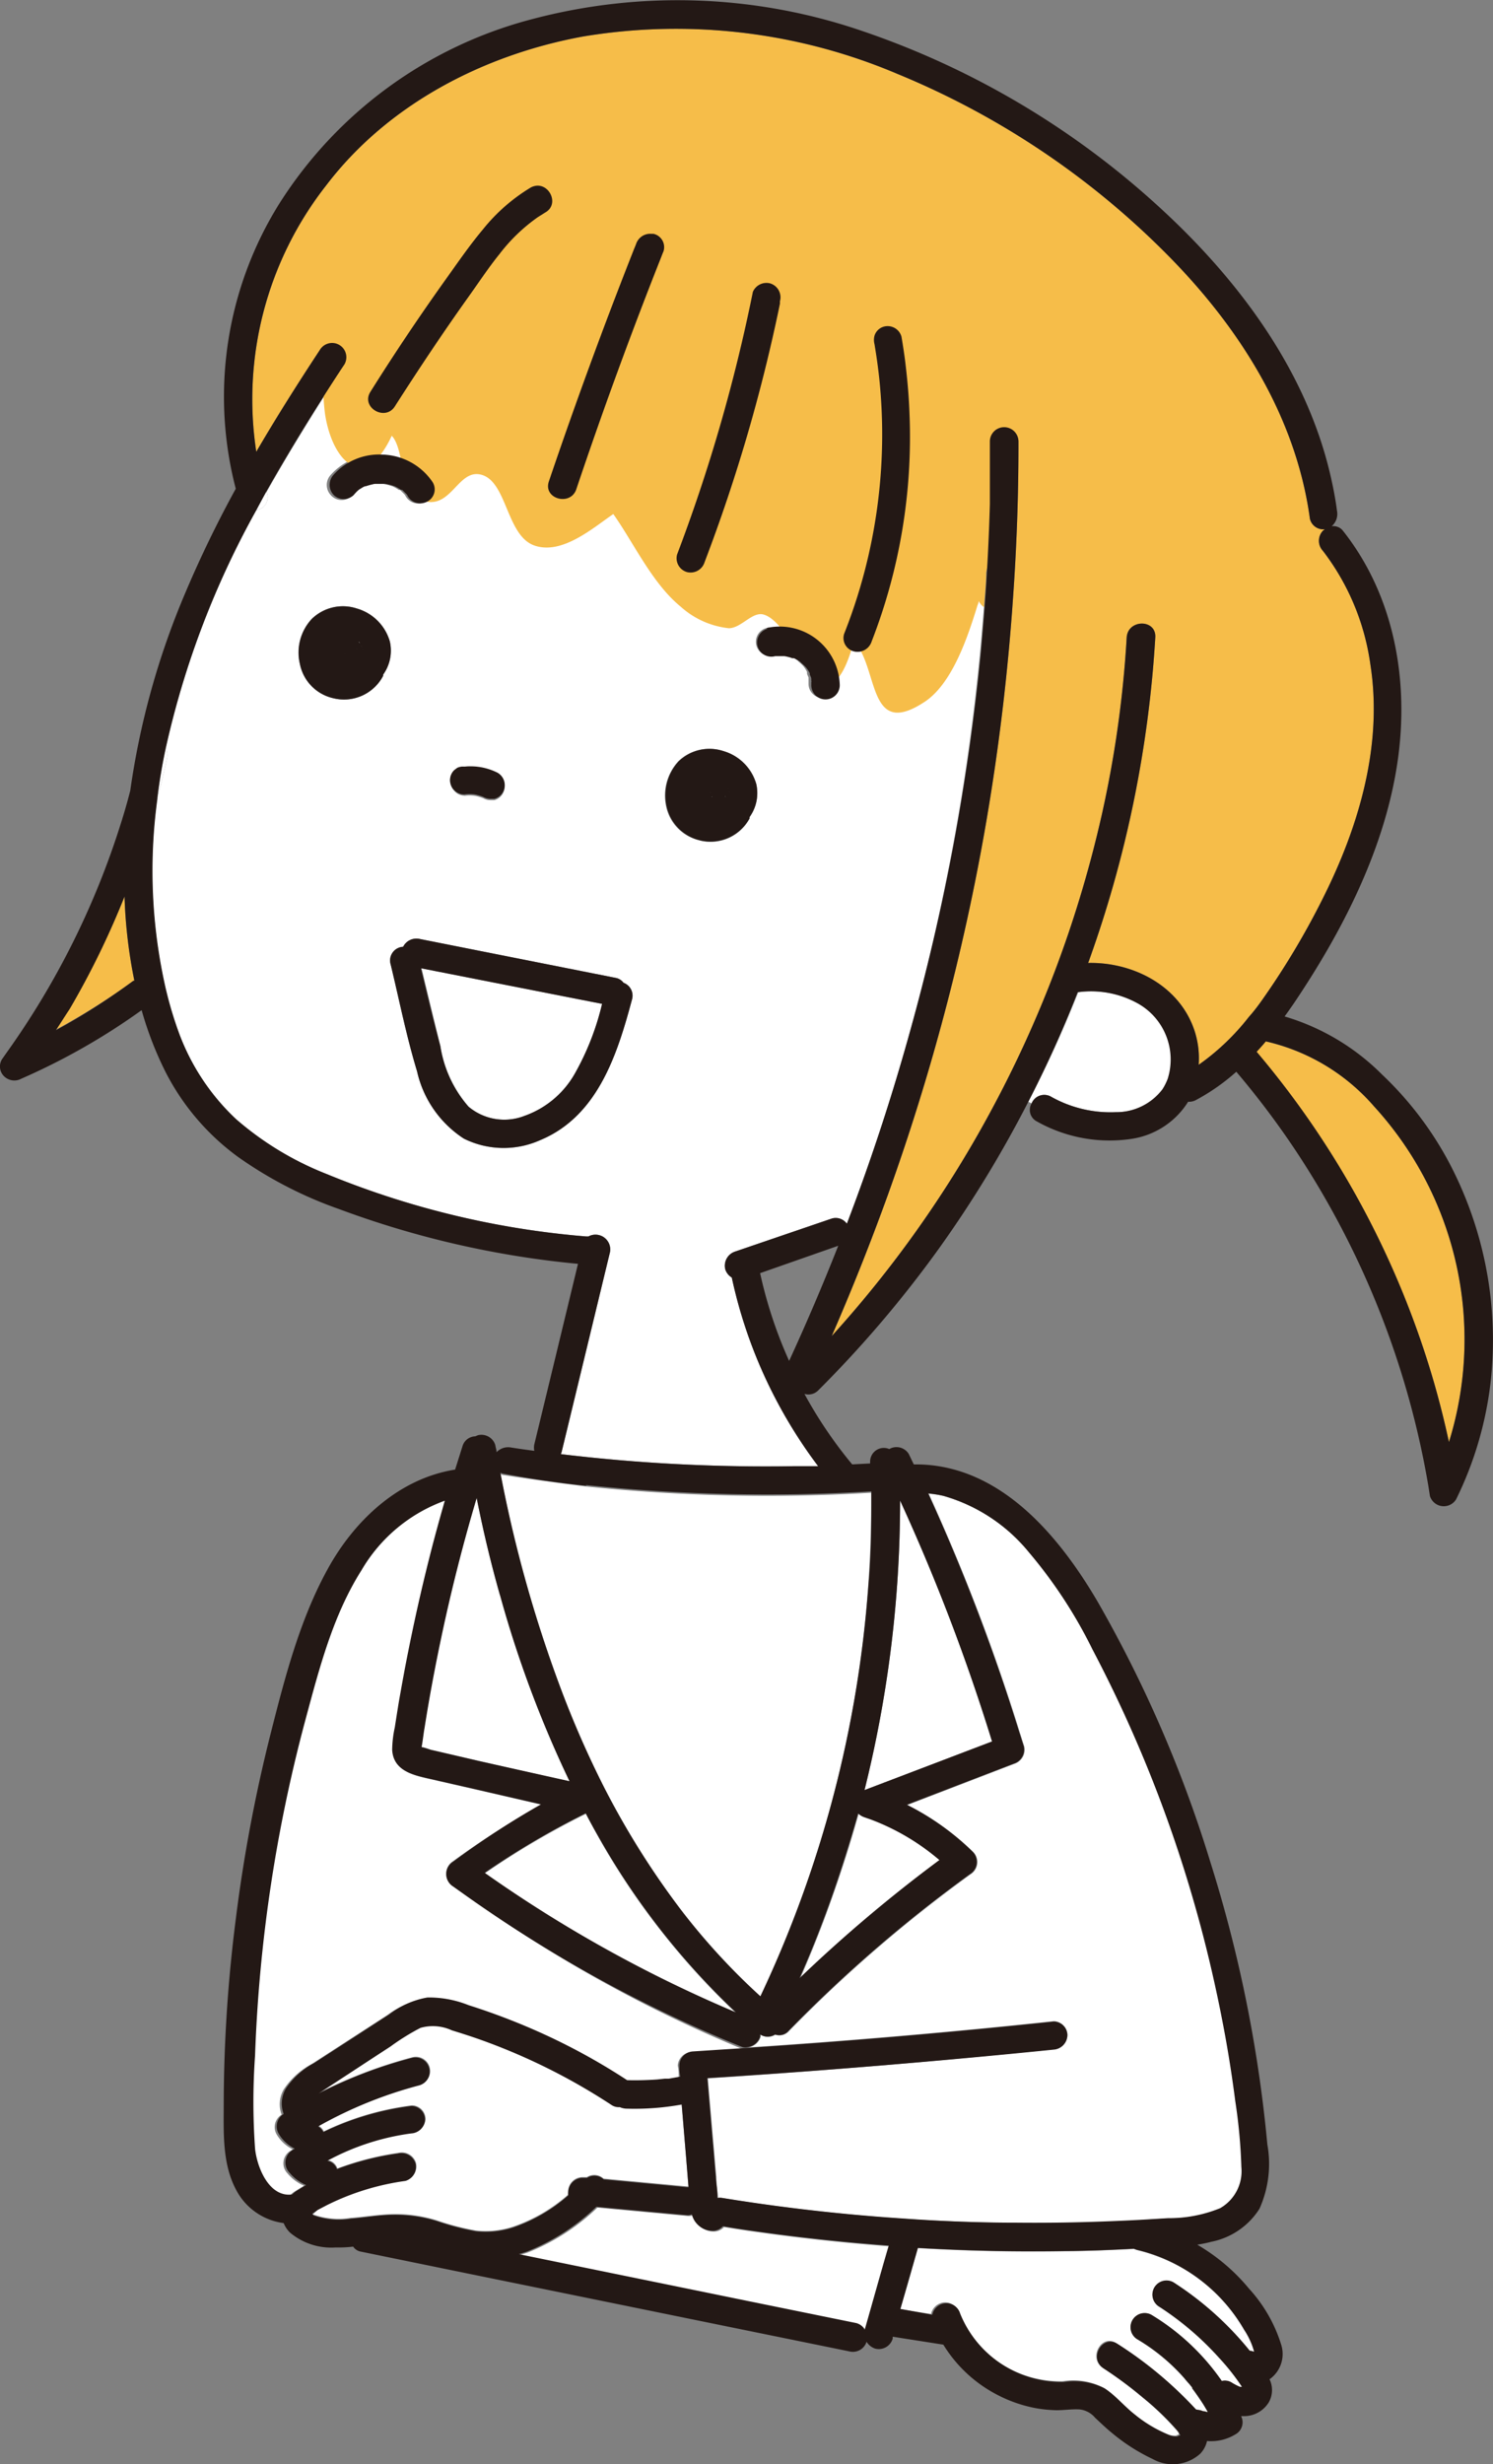
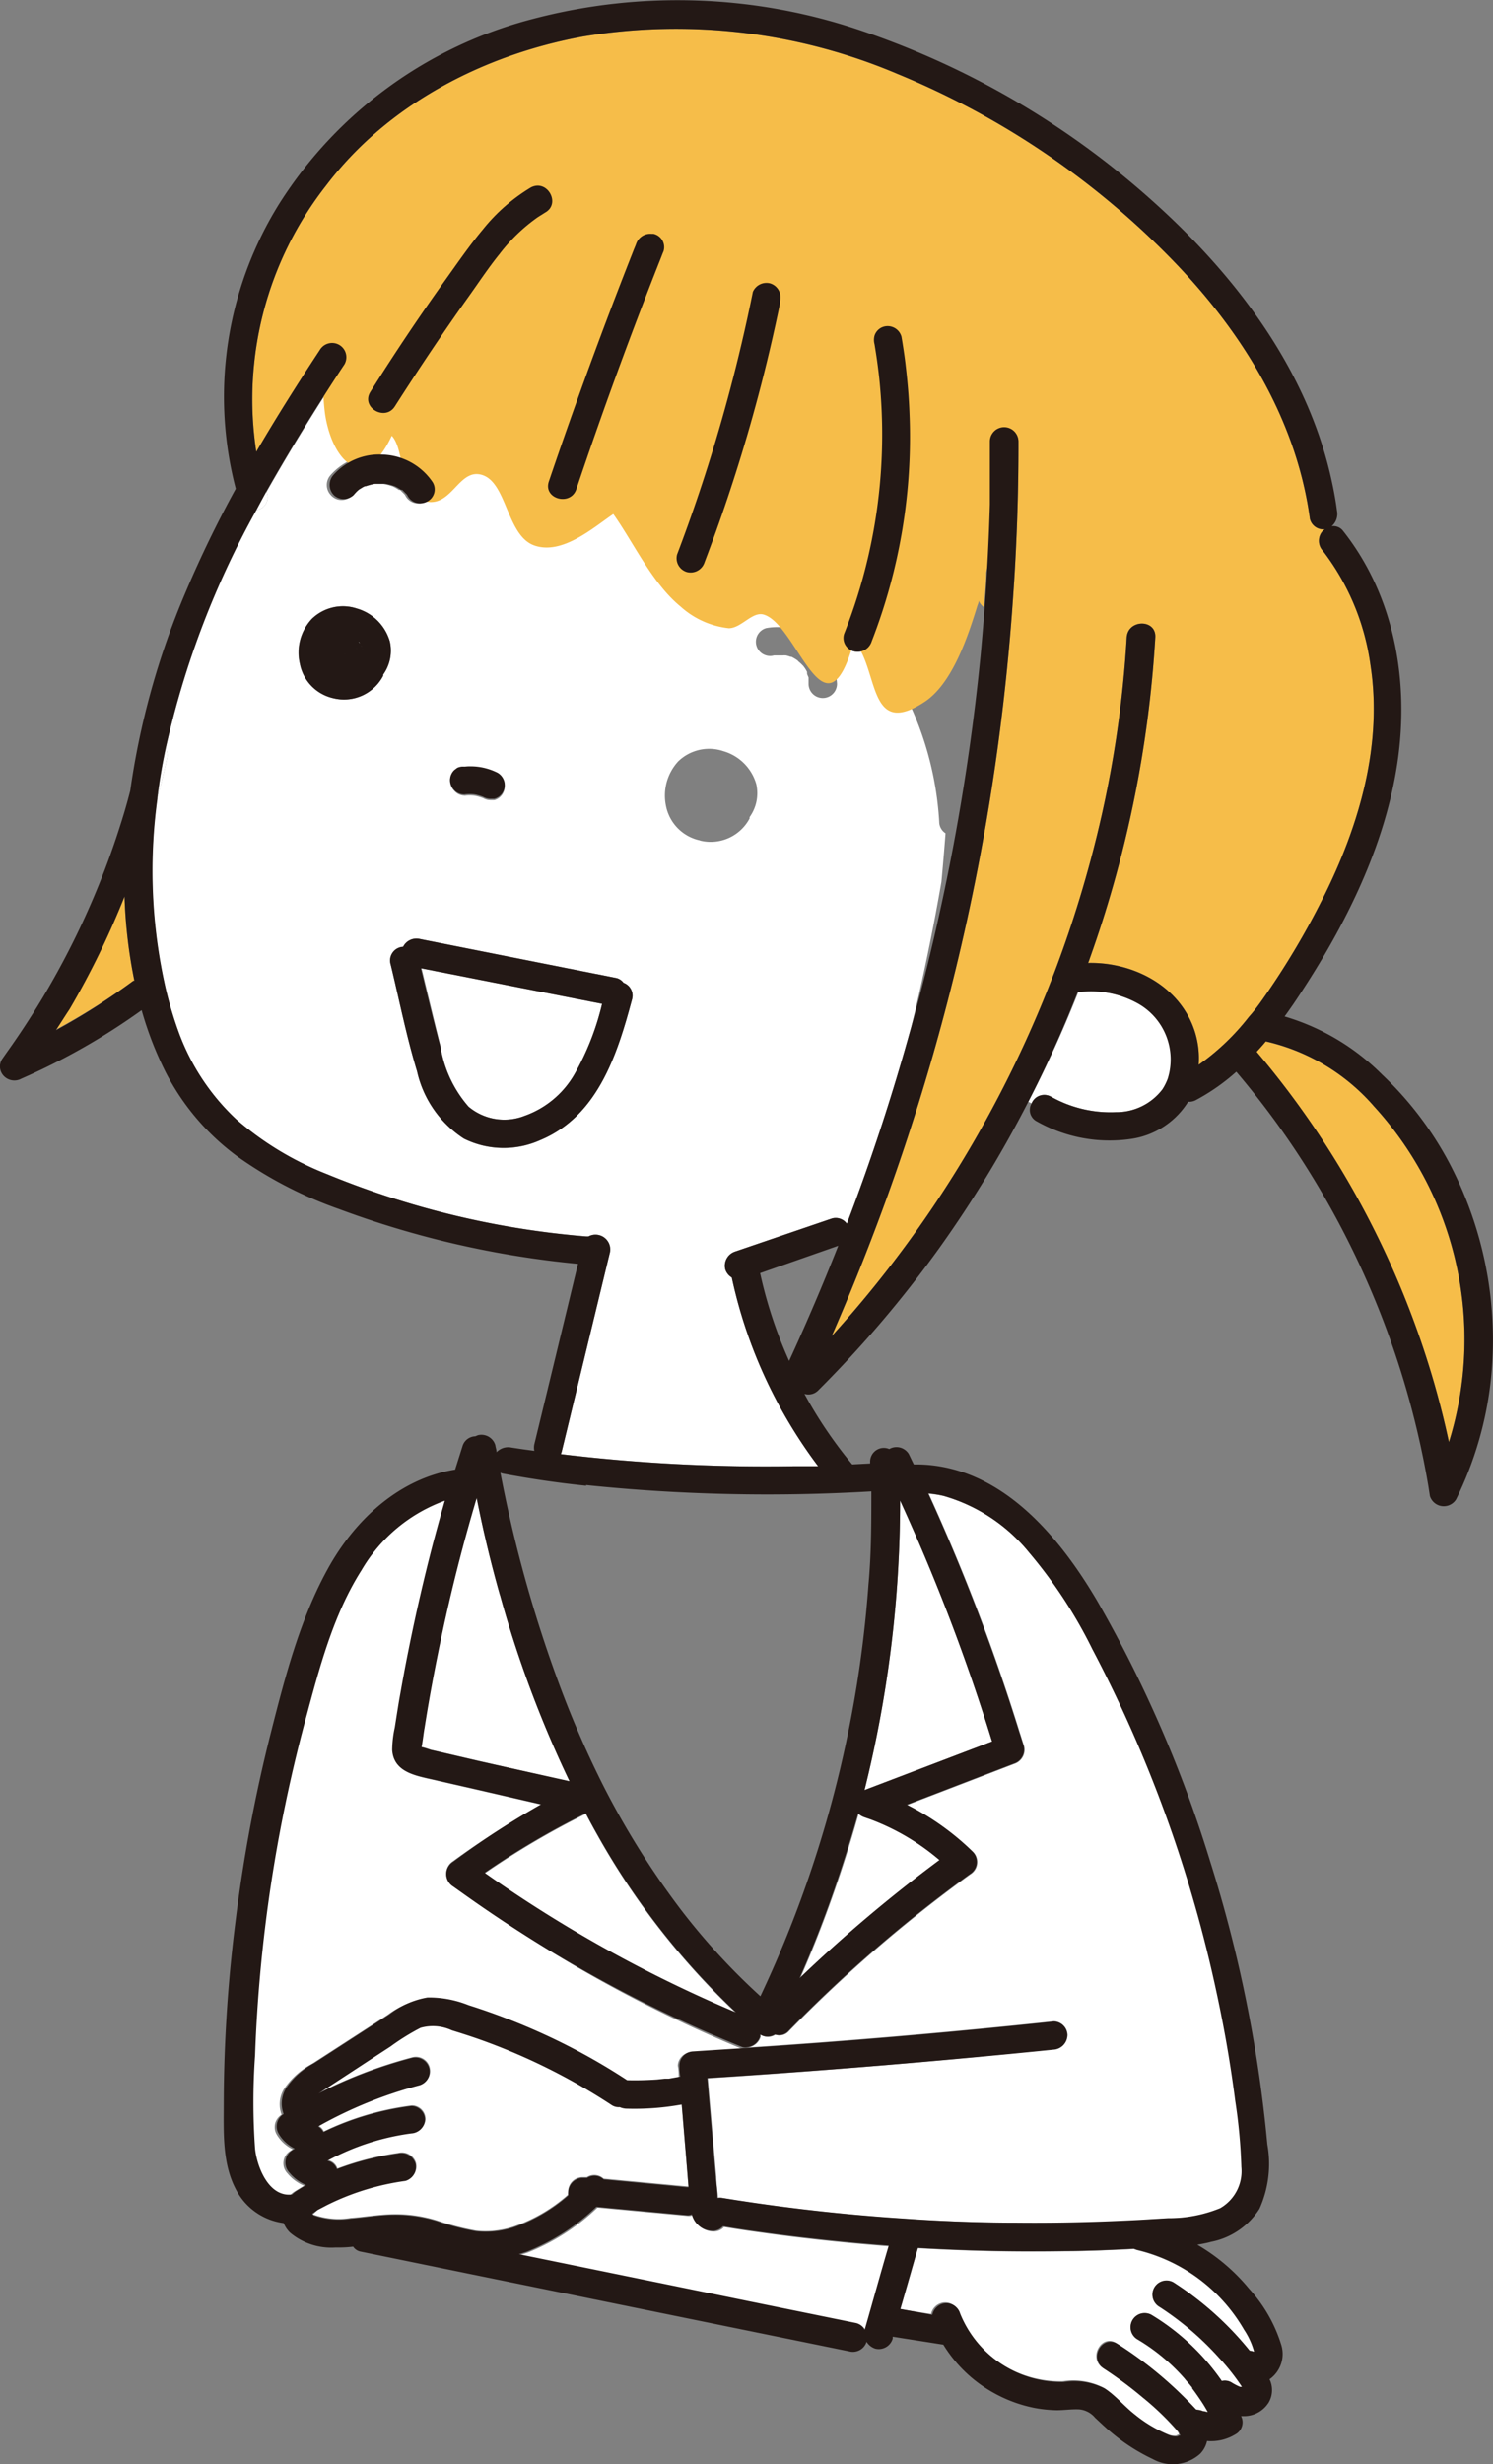
<svg xmlns="http://www.w3.org/2000/svg" viewBox="0 0 109.11 180">
  <rect x="0" y="0" width="109.11" height="180" fill="#808080" stroke="none" />
  <defs>
    <style>.cls-1{fill:#fff;}.cls-2{fill:#f6bd49;}.cls-3{fill:#231815;}</style>
  </defs>
  <g id="レイヤー_2" data-name="レイヤー 2">
    <g id="デザイン">
      <path class="cls-1" d="M44,73.33l-13.19-2.6c.46,1.9.91,3.79,1.38,5.69a8.74,8.74,0,0,0,2.06,4.42,4.06,4.06,0,0,0,4.09.67A6.85,6.85,0,0,0,42,78.44,19.38,19.38,0,0,0,44,73.33Z" />
      <path class="cls-1" d="M87.93,176.15h0l.08,0a1.22,1.22,0,0,0,.26.06c-.15-.27-.32-.55-.49-.81s-.42-.62-.65-.92l0,0v0l0-.06-.21-.26c-.13-.14-.25-.28-.37-.43a14.23,14.23,0,0,0-3.4-2.82,1,1,0,1,1,1-1.8,16.81,16.81,0,0,1,5.14,4.83.94.94,0,0,1,.73.12,4.25,4.25,0,0,0,.6.31l.15,0a16.39,16.39,0,0,0-1.68-2.13,21.69,21.69,0,0,0-4.34-3.71,1,1,0,1,1,1-1.8,23.46,23.46,0,0,1,5.58,5,.89.89,0,0,1,.31.08s0,0,0-.07a5.61,5.61,0,0,0-.72-1.55,12.34,12.34,0,0,0-7.84-5.83l-.22-.08c-1.66.09-3.32.14-5,.17q-5.4.09-10.78-.23c-.42,1.49-.85,3-1.28,4.46l2.24.35a1.08,1.08,0,0,1,.76-.81,1.05,1.05,0,0,1,1.28.72,8,8,0,0,0,7.58,5,4.85,4.85,0,0,1,3,.48c.81.53,1.43,1.31,2.19,1.9a9.79,9.79,0,0,0,2.44,1.47,1.31,1.31,0,0,0,.68.12.46.46,0,0,1,.14-.07.08.08,0,0,0,.06,0,1,1,0,0,0-.23-.37,20.35,20.35,0,0,0-2.51-2.4,28.77,28.77,0,0,0-2.83-2.1c-1.12-.73-.08-2.54,1-1.8A29,29,0,0,1,87.4,176l.08.09A1.41,1.41,0,0,1,87.93,176.15Z" />
      <path class="cls-1" d="M38,164.72l16.73,3.42,7.91,1.61a.94.94,0,0,1,.63.5c.59-2.05,1.17-4.11,1.76-6.16-3.31-.25-6.6-.6-9.89-1.07-.75-.1-1.49-.22-2.23-.34a1,1,0,0,1-.76.33,1.57,1.57,0,0,1-1.51-1.2.75.75,0,0,1-.39.06l-6.59-.61a15.76,15.76,0,0,1-5.12,3.29Z" />
      <path class="cls-1" d="M51.73,151.82l.39,4.55c.08.88.15,1.77.23,2.65,0,.48.08,1,.12,1.43,0,0,0,.07,0,.12a1,1,0,0,1,.35,0q6.69,1.08,13.46,1.52,4.06.26,8.13.29c3,0,6,0,9-.21l2-.12a9.85,9.85,0,0,0,3.8-.73,3.11,3.11,0,0,0,1.55-3,39.57,39.57,0,0,0-.45-4.85q-.31-2.41-.75-4.83c-.6-3.26-1.35-6.5-2.27-9.69a97.32,97.32,0,0,0-7.42-18.46,34.46,34.46,0,0,0-4.63-7.07,12.5,12.5,0,0,0-6.24-4.13,7.38,7.38,0,0,0-1.13-.18,145.41,145.41,0,0,1,6.66,17.45c.11.34.21.68.32,1a1.08,1.08,0,0,1-.73,1.29l-7.81,3a19.19,19.19,0,0,1,4.82,3.44,1.05,1.05,0,0,1-.21,1.63,102.43,102.43,0,0,0-13.25,11.44.92.92,0,0,1-1,.27,1,1,0,0,1-1.08,0l0,.16a1.12,1.12,0,0,1-.92.77h0q11.19-.74,22.35-1.92a1.05,1.05,0,0,1,1,1,1.08,1.08,0,0,1-1,1.05Q64.38,151,51.73,151.82Z" />
      <path class="cls-1" d="M30.78,127.61v0c.2,0,.67.19.75.21l3.44.8,6.67,1.53a81.85,81.85,0,0,1-5.09-13.63c-.67-2.36-1.24-4.74-1.73-7.14q-1.48,5-2.57,10.1c-.47,2.22-.89,4.45-1.24,6.68C30.92,126.65,30.87,127.14,30.78,127.61Z" />
      <path class="cls-1" d="M42.81,132.5a59.61,59.61,0,0,0-7.39,4.35,97.6,97.6,0,0,0,18.37,10.2,54.34,54.34,0,0,1-10.14-13Q43.22,133.27,42.81,132.5Z" />
      <path class="cls-1" d="M18.49,150.2a48.23,48.23,0,0,0,0,6.8c.14,1.35,1,3.57,2.71,3.35a2,2,0,0,1,.32-.26l.7-.43a3.21,3.21,0,0,1-1.22-.91,1.06,1.06,0,0,1,.21-1.63l.18-.12a2.79,2.79,0,0,1-1.18-1.1,1.07,1.07,0,0,1,.37-1.43h0a2.15,2.15,0,0,1,.17-1.87,5.73,5.73,0,0,1,2.06-1.85l5.5-3.56A6.28,6.28,0,0,1,31.13,146a7.71,7.71,0,0,1,3,.56,48.3,48.3,0,0,1,5.68,2.2A46,46,0,0,1,45.71,152h0c.73,0,1.46,0,2.19-.05l.56-.06.15,0h0l.15,0,.84-.15c0-.28,0-.56-.07-.84a1.05,1.05,0,0,1,1-1l4-.26h0a.75.75,0,0,1-.36,0A99.46,99.46,0,0,1,33.8,138.24l-.69-.49a1.06,1.06,0,0,1,0-1.8,61.53,61.53,0,0,1,6.47-4.12l-4.77-1.1-3.64-.83c-1.17-.27-2.39-.64-2.47-2.05a8.15,8.15,0,0,1,.19-1.63c.11-.66.21-1.32.32-2,.21-1.18.42-2.36.66-3.54q.7-3.57,1.61-7.11c.34-1.34.71-2.67,1.09-4a11.63,11.63,0,0,0-6.3,5.15c-2.05,3.28-3.08,7.15-4.08,10.86A109.36,109.36,0,0,0,18.49,150.2Z" />
      <path class="cls-1" d="M22.85,161.77l.07,0a5.51,5.51,0,0,0,2.71.24c1.05-.08,2.1-.26,3.15-.28a10.33,10.33,0,0,1,3.12.45,18.92,18.92,0,0,0,2.87.75,6.51,6.51,0,0,0,2.7-.27,11.88,11.88,0,0,0,4.05-2.35.91.91,0,0,1,0-.23,1.06,1.06,0,0,1,1-1.05l.37,0a1,1,0,0,1,1.22.11l6.09.57.11,0-.18-2.22-.32-3.82a19.39,19.39,0,0,1-4.09.3,1.36,1.36,0,0,1-.44-.11.93.93,0,0,1-.62-.17,44.92,44.92,0,0,0-9.24-4.64c-.79-.29-1.6-.55-2.41-.8a3.3,3.3,0,0,0-2.29-.18,16.61,16.61,0,0,0-2.19,1.36L26.22,151l-2.66,1.72-.25.16a34,34,0,0,1,6.81-2.6,1,1,0,0,1,.56,2,31.15,31.15,0,0,0-7.39,3,1,1,0,0,1,.38.41,20.67,20.67,0,0,1,6.43-1.9,1,1,0,0,1,1,1,1.06,1.06,0,0,1-1,1,17.75,17.75,0,0,0-6.14,2,.91.91,0,0,1,.7.61,20.79,20.79,0,0,1,4.45-1.14,1.08,1.08,0,0,1,1.29.72,1.06,1.06,0,0,1-.73,1.28,18.45,18.45,0,0,0-5.76,1.78l-.65.34Z" />
-       <path class="cls-1" d="M57.44,47.88a1.8,1.8,0,0,1,.33.1h0l0,0h0c.07,0,.09,0,.07,0a3.3,3.3,0,0,1,.32.18l.13.09,0,0,.05.06a3.41,3.41,0,0,1,.39.37.76.76,0,0,0,.08.11,2.75,2.75,0,0,1,.17.29l0,.09v0c0,.11.08.22.11.33l0,.16s0,.06,0,.09h0c0,.08,0,.16,0,.2a1,1,0,1,0,2.08,0A4.39,4.39,0,0,0,56,45.88a1,1,0,0,0,.56,2l.2,0H57l.36,0h-.16A1.57,1.57,0,0,1,57.44,47.88ZM11.51,58.26q.39-1.42.69-2.85a1,1,0,0,0-.09-.72,64.33,64.33,0,0,1,6.63-17.43A.94.94,0,0,0,19.5,36l0-.1c1.7-3,3.55-6,5.45-8.9a.94.94,0,0,0,.75-.31,43.58,43.58,0,0,1,6.81-6.12q-2.82,4-5.41,8.08c-.72,1.14,1.08,2.19,1.79,1.06,1.72-2.73,3.51-5.42,5.38-8,.73-1,1.46-2.12,2.27-3.13a18.86,18.86,0,0,1,9.78-.24Q43,26.65,40.11,35.17c-.43,1.28,1.59,1.82,2,.56Q45,27.17,48.33,18.79l.57.15a38.7,38.7,0,0,1,6.17,2.28.48.48,0,0,0-.07.2,122,122,0,0,1-5.56,19.09,1.05,1.05,0,0,0,.73,1.28,1.07,1.07,0,0,0,1.28-.72A121.91,121.91,0,0,0,57,22.18,34,34,0,0,1,59.9,24a29,29,0,0,1,4.36,3.69A39.52,39.52,0,0,1,61.69,46.3a1,1,0,0,0,.72,1.28,1.08,1.08,0,0,0,1.29-.72A41.18,41.18,0,0,0,66.51,30.3a23.79,23.79,0,0,1,4.94,13.18,1,1,0,0,0,.46.83c-.09,1.18-.19,2.37-.3,3.55A160.31,160.31,0,0,1,66.6,75c-1.34,4.87-2.91,9.68-4.71,14.39a1,1,0,0,0-1.1-.38l-7.06,2.41A1.09,1.09,0,0,0,53,92.71a1.07,1.07,0,0,0,.48.61,34.9,34.9,0,0,0,3.16,8.78,35.4,35.4,0,0,0,3.15,5l-1.8,0a125.27,125.27,0,0,1-17-.88l.06-.18q1.77-7.31,3.53-14.58A1.08,1.08,0,0,0,43,90.32l-.15,0a63.29,63.29,0,0,1-19-4.57,22.73,22.73,0,0,1-6.6-4A16.43,16.43,0,0,1,13,75.24a28.14,28.14,0,0,1-.93-3.13,38.66,38.66,0,0,1-.59-13.73S11.51,58.3,11.51,58.26ZM24.35,51A3.23,3.23,0,0,0,28,49.37l0-.09a3,3,0,0,0,.49-2.42,3.52,3.52,0,0,0-2.41-2.41,3.26,3.26,0,0,0-3.3.76,3.6,3.6,0,0,0-.87,3.29A3.2,3.2,0,0,0,24.35,51Zm1.42-14.84a2.68,2.68,0,0,1,.28-.3l.09-.08h0l0,0,.31-.19.13-.06h0a5.69,5.69,0,0,1,.68-.18h.56l.2,0h0l.36.08.32.1h0l.16.08a2.82,2.82,0,0,1,.29.18l.09,0,.07.07.24.24.05.06h0l.06.11a1.06,1.06,0,0,0,1.43.37,1,1,0,0,0,.37-1.42,4.57,4.57,0,0,0-3.61-2,4.46,4.46,0,0,0-3.68,1.47,1.08,1.08,0,0,0,0,1.47A1.05,1.05,0,0,0,25.77,36.15Zm4.71,42.11a7.92,7.92,0,0,0,3.42,4.91,6.53,6.53,0,0,0,5.58.11C43.69,81.53,45.12,77,46.19,73a1,1,0,0,0-.62-1.21.93.93,0,0,0-.53-.35L30.68,68.59a1.09,1.09,0,0,0-1.22.57,1,1,0,0,0-.91,1.29C29.18,73.05,29.7,75.7,30.48,78.26Zm3.46-20.14a2.76,2.76,0,0,1,.76,0,3.38,3.38,0,0,1,.62.18h0a1.1,1.1,0,0,0,.52.14l.28,0a1,1,0,0,0,.62-.47,1.05,1.05,0,0,0,.11-.81,1.06,1.06,0,0,0-.48-.62A4.38,4.38,0,0,0,33.94,56a1,1,0,0,0-.53.14l-.21.16a1,1,0,0,0-.31.74,1.07,1.07,0,0,0,.31.73A1,1,0,0,0,33.94,58.12Zm17.22,3.27a3.22,3.22,0,0,0,3.62-1.61l0-.1a3,3,0,0,0,.49-2.41,3.52,3.52,0,0,0-2.41-2.41,3.25,3.25,0,0,0-3.3.75,3.69,3.69,0,0,0-.88,3.3A3.21,3.21,0,0,0,51.16,61.39Z" />
+       <path class="cls-1" d="M57.44,47.88a1.8,1.8,0,0,1,.33.1h0l0,0h0c.07,0,.09,0,.07,0a3.3,3.3,0,0,1,.32.18l.13.09,0,0,.05.06a3.41,3.41,0,0,1,.39.37.76.76,0,0,0,.08.11,2.75,2.75,0,0,1,.17.29l0,.09v0c0,.11.08.22.11.33l0,.16s0,.06,0,.09h0c0,.08,0,.16,0,.2a1,1,0,1,0,2.08,0A4.39,4.39,0,0,0,56,45.88a1,1,0,0,0,.56,2l.2,0H57l.36,0h-.16A1.57,1.57,0,0,1,57.44,47.88ZM11.51,58.26q.39-1.42.69-2.85a1,1,0,0,0-.09-.72,64.33,64.33,0,0,1,6.63-17.43A.94.94,0,0,0,19.5,36l0-.1c1.7-3,3.55-6,5.45-8.9a.94.94,0,0,0,.75-.31,43.58,43.58,0,0,1,6.81-6.12q-2.82,4-5.41,8.08c-.72,1.14,1.08,2.19,1.79,1.06,1.72-2.73,3.51-5.42,5.38-8,.73-1,1.46-2.12,2.27-3.13a18.86,18.86,0,0,1,9.78-.24Q43,26.65,40.11,35.17c-.43,1.28,1.59,1.82,2,.56Q45,27.17,48.33,18.79l.57.15a38.7,38.7,0,0,1,6.17,2.28.48.48,0,0,0-.07.2,122,122,0,0,1-5.56,19.09,1.05,1.05,0,0,0,.73,1.28,1.07,1.07,0,0,0,1.28-.72A121.91,121.91,0,0,0,57,22.18,34,34,0,0,1,59.9,24a29,29,0,0,1,4.36,3.69A39.52,39.52,0,0,1,61.69,46.3a1,1,0,0,0,.72,1.28,1.08,1.08,0,0,0,1.29-.72a23.79,23.79,0,0,1,4.94,13.18,1,1,0,0,0,.46.83c-.09,1.18-.19,2.37-.3,3.55A160.31,160.31,0,0,1,66.6,75c-1.34,4.87-2.91,9.68-4.71,14.39a1,1,0,0,0-1.1-.38l-7.06,2.41A1.09,1.09,0,0,0,53,92.71a1.07,1.07,0,0,0,.48.61,34.9,34.9,0,0,0,3.16,8.78,35.4,35.4,0,0,0,3.15,5l-1.8,0a125.27,125.27,0,0,1-17-.88l.06-.18q1.77-7.31,3.53-14.58A1.08,1.08,0,0,0,43,90.32l-.15,0a63.29,63.29,0,0,1-19-4.57,22.73,22.73,0,0,1-6.6-4A16.43,16.43,0,0,1,13,75.24a28.14,28.14,0,0,1-.93-3.13,38.66,38.66,0,0,1-.59-13.73S11.51,58.3,11.51,58.26ZM24.35,51A3.23,3.23,0,0,0,28,49.37l0-.09a3,3,0,0,0,.49-2.42,3.52,3.52,0,0,0-2.41-2.41,3.26,3.26,0,0,0-3.3.76,3.6,3.6,0,0,0-.87,3.29A3.2,3.2,0,0,0,24.35,51Zm1.42-14.84a2.68,2.68,0,0,1,.28-.3l.09-.08h0l0,0,.31-.19.13-.06h0a5.69,5.69,0,0,1,.68-.18h.56l.2,0h0l.36.08.32.1h0l.16.08a2.82,2.82,0,0,1,.29.18l.09,0,.07.07.24.24.05.06h0l.06.11a1.06,1.06,0,0,0,1.43.37,1,1,0,0,0,.37-1.42,4.57,4.57,0,0,0-3.61-2,4.46,4.46,0,0,0-3.68,1.47,1.08,1.08,0,0,0,0,1.47A1.05,1.05,0,0,0,25.77,36.15Zm4.71,42.11a7.92,7.92,0,0,0,3.42,4.91,6.53,6.53,0,0,0,5.58.11C43.69,81.53,45.12,77,46.19,73a1,1,0,0,0-.62-1.21.93.93,0,0,0-.53-.35L30.68,68.59a1.09,1.09,0,0,0-1.22.57,1,1,0,0,0-.91,1.29C29.18,73.05,29.7,75.7,30.48,78.26Zm3.46-20.14a2.76,2.76,0,0,1,.76,0,3.38,3.38,0,0,1,.62.18h0a1.1,1.1,0,0,0,.52.14l.28,0a1,1,0,0,0,.62-.47,1.05,1.05,0,0,0,.11-.81,1.06,1.06,0,0,0-.48-.62A4.38,4.38,0,0,0,33.94,56a1,1,0,0,0-.53.14l-.21.16a1,1,0,0,0-.31.74,1.07,1.07,0,0,0,.31.73A1,1,0,0,0,33.94,58.12Zm17.22,3.27a3.22,3.22,0,0,0,3.62-1.61l0-.1a3,3,0,0,0,.49-2.41,3.52,3.52,0,0,0-2.41-2.41,3.25,3.25,0,0,0-3.3.75,3.69,3.69,0,0,0-.88,3.3A3.21,3.21,0,0,0,51.16,61.39Z" />
      <path class="cls-1" d="M11.51,58.26q.39-1.42.69-2.85a1,1,0,0,0-.09-.72Q11.74,56.45,11.51,58.26Z" />
      <path class="cls-1" d="M19.47,35.91c-.25.45-.49.9-.73,1.35A.94.94,0,0,0,19.5,36Z" />
-       <path class="cls-1" d="M36.8,107.75a.81.81,0,0,1-.22-.07A96,96,0,0,0,41,123.54a71.56,71.56,0,0,0,3.07,7,59.94,59.94,0,0,0,5.68,9.07,48.18,48.18,0,0,0,5.8,6.31,84.58,84.58,0,0,0,7.9-30.09c.16-2.26.23-4.53.21-6.79a128.47,128.47,0,0,1-20.85-.46Q39.81,108.21,36.8,107.75Z" />
      <path class="cls-1" d="M60.75,138.79c-.69,1.94-1.45,3.86-2.28,5.74a106.46,106.46,0,0,1,10.22-8.63,16.89,16.89,0,0,0-5-3l-.49-.17a1.27,1.27,0,0,1-.44-.27Q61.86,135.68,60.75,138.79Z" />
      <path class="cls-1" d="M63.18,130.76l9.32-3.55a143.32,143.32,0,0,0-6.72-17.6A87.18,87.18,0,0,1,63.18,130.76Z" />
      <path class="cls-1" d="M75.15,80.48l.24.12a1,1,0,0,1,1.44-.48,8.86,8.86,0,0,0,4.72,1.12A4.24,4.24,0,0,0,85,79.57a4.06,4.06,0,0,0,.39-.78,4.69,4.69,0,0,0-2.17-5.48,7.07,7.07,0,0,0-4.42-.83A85.43,85.43,0,0,1,75.15,80.48Z" />
      <path class="cls-2" d="M5,73.71A60.32,60.32,0,0,0,9.1,65.49a36.35,36.35,0,0,0,.72,6.15l-.07,0a49,49,0,0,1-5.66,3.57C4.42,74.75,4.73,74.23,5,73.71Z" />
      <path class="cls-2" d="M42.59,2.67a41.4,41.4,0,0,1,23,2.73A59.7,59.7,0,0,1,85.28,18.58c5.25,5.28,9.43,11.82,10.45,19.32a1,1,0,0,0,1.09.76l-.14.11a1.07,1.07,0,0,0,0,1.47,17.58,17.58,0,0,1,3.47,8.31c.9,5.76-.77,11.58-3.3,16.72A57.15,57.15,0,0,1,92.27,73c-.31.44-.63.87-1,1.28a17.16,17.16,0,0,1-3.67,3.5,6.45,6.45,0,0,0-.31-2.51c-1.09-3.26-4.47-5-7.77-4.93a3.62,3.62,0,0,0,.13-.35,84.57,84.57,0,0,0,4.78-23.43c.08-1.35-2-1.34-2.09,0a80.41,80.41,0,0,1-1.83,13,85.38,85.38,0,0,1-3.39,11.3,84.5,84.5,0,0,1-4.82,10.51A83.05,83.05,0,0,1,60.78,97.6q2.22-5.09,4.1-10.3a161.71,161.71,0,0,0,7.15-27,162.13,162.13,0,0,0,2-16.57q.41-5.73.4-11.48a1.06,1.06,0,0,0-1.73-.78A21.34,21.34,0,0,1,72.85,34a35.71,35.71,0,0,1-.78,7.82c0,.84-.1,1.69-.16,2.53a1,1,0,0,1-.38-.47c0,.13-.07.26-.11.39-.68,2.2-1.81,5.66-3.85,7-4.19,2.76-3.33-2.47-5.16-4.43-2.12,7.61-4.12-1.25-6.61-1.95-.83-.23-1.63,1-2.54,1a6.25,6.25,0,0,1-3.52-1.58c-2.08-1.7-3.43-4.66-4.92-6.76-1.47,1-3.73,3-5.76,2.3s-2-4.57-3.81-5.15S33,37.39,30.77,36.53c-1.58-.61-1.19-3.69-2.14-4.7-2,4.3-4.37,1.86-4.88-1.62a16.59,16.59,0,0,1,.14-5.05,1,1,0,0,0-.51.41C21.77,28,20.2,30.48,18.73,33a25.31,25.31,0,0,1,5.11-19.46C28.35,7.61,35.35,4,42.59,2.67Z" />
      <path class="cls-2" d="M100.41,80.81a25.23,25.23,0,0,1,5.48,24.53c-.31-1.45-.67-2.88-1.08-4.31a65.59,65.59,0,0,0-13-24.2c.23-.25.46-.5.67-.76A14.83,14.83,0,0,1,100.41,80.81Z" />
      <path class="cls-3" d="M.31,78.63a1.07,1.07,0,0,0,1.26.16,47.88,47.88,0,0,0,8.78-5,25.54,25.54,0,0,0,1.74,4.5,17.57,17.57,0,0,0,5.32,6.23,29.93,29.93,0,0,0,7.37,3.8,68.42,68.42,0,0,0,17.46,4q-1.59,6.59-3.19,13.18a1.12,1.12,0,0,0,0,.48q-.84-.11-1.68-.24a1.16,1.16,0,0,0-1.08.34c0-.17-.07-.34-.09-.51a1.06,1.06,0,0,0-1.28-.73l-.19.08a1,1,0,0,0-.93.72l-.54,1.71c-4.1.65-7.36,3.7-9.32,7.28-2.06,3.74-3.16,8.05-4.2,12.16a111.37,111.37,0,0,0-2.5,13.33,108.14,108.14,0,0,0-.89,13.46c0,2.12-.13,4.44.9,6.37a4.58,4.58,0,0,0,3.48,2.44,2,2,0,0,0,.47.7,4.69,4.69,0,0,0,3.33,1.08,9.07,9.07,0,0,0,1.28-.06.85.85,0,0,0,.54.36l7.91,1.62,27.8,5.67a1.05,1.05,0,0,0,1.27-.7,1.17,1.17,0,0,0,.63.5,1.06,1.06,0,0,0,1.28-.73l0-.14,3.7.58a10,10,0,0,0,3.71,3.54,10.19,10.19,0,0,0,2.94,1.08,9.79,9.79,0,0,0,1.63.17c.55,0,1.11-.09,1.66-.06a1.71,1.71,0,0,1,1.15.61c.4.37.79.75,1.22,1.1a13.85,13.85,0,0,0,3,1.92,3,3,0,0,0,3.45-.38,1.91,1.91,0,0,0,.51-.94,3.42,3.42,0,0,0,2.08-.49,1,1,0,0,0,.41-1.33H91a2.12,2.12,0,0,0,1.72-1,1.81,1.81,0,0,0,.06-1.69l0,0a2.26,2.26,0,0,0,.86-2.5,10.76,10.76,0,0,0-2.36-4.12,14.06,14.06,0,0,0-3.78-3.21c.34-.06.68-.12,1-.21a5.41,5.41,0,0,0,3.54-2.41,8,8,0,0,0,.58-4.7,99.18,99.18,0,0,0-4.18-20.68,92.4,92.4,0,0,0-8.24-19c-2.83-4.82-7.11-9.93-13.16-10l-.26,0-.36-.75a1.05,1.05,0,0,0-1.43-.37,1,1,0,0,0-1.4.93v.12l-1.31.07a31.94,31.94,0,0,1-3.49-5.15s0,0,0,0a1,1,0,0,0,1-.25A83.38,83.38,0,0,0,68.62,91.2a85,85,0,0,0,6.53-10.72,85.43,85.43,0,0,0,3.6-8,7.07,7.07,0,0,1,4.42.83,4.69,4.69,0,0,1,2.17,5.48,4.06,4.06,0,0,1-.39.78,4.24,4.24,0,0,1-3.4,1.67,8.86,8.86,0,0,1-4.72-1.12,1,1,0,0,0-1.44.48.94.94,0,0,0,.39,1.32,10.83,10.83,0,0,0,6.85,1.28,5.9,5.9,0,0,0,4.2-2.72,1.06,1.06,0,0,0,.58-.13,15.08,15.08,0,0,0,2.94-2.06,61.28,61.28,0,0,1,4.36,5.79,63.49,63.49,0,0,1,9.67,24.43l.12.77a1.06,1.06,0,0,0,1.91.25,26.1,26.1,0,0,0,2.56-8.89,27.78,27.78,0,0,0-3.06-15.7A25,25,0,0,0,101,78.49a16.76,16.76,0,0,0-7.12-4.24c.22-.3.42-.59.63-.89,3.56-5.27,6.66-11.27,7.61-17.62.89-5.94-.19-12.21-4-17a.89.89,0,0,0-.8-.3,1.18,1.18,0,0,0,.39-1.12c-.13-1-.31-1.88-.53-2.81C95.35,26.86,90.37,20.26,84.58,15A61.26,61.26,0,0,0,63,2.26,41.6,41.6,0,0,0,38.88,1.4,31.17,31.17,0,0,0,20.44,14.83,26.62,26.62,0,0,0,17.23,35.7a83.13,83.13,0,0,0-3.71,7.66,57.28,57.28,0,0,0-4,14.39c-.21.83-.45,1.66-.71,2.47A59.35,59.35,0,0,1,.45,76.94l-.3.43A1,1,0,0,0,.31,78.63Zm91.53-1.8c.23-.25.46-.5.67-.76a14.83,14.83,0,0,1,7.9,4.74,25.23,25.23,0,0,1,5.48,24.53c-.31-1.45-.67-2.88-1.08-4.31A65.59,65.59,0,0,0,91.84,76.83ZM55.55,93l5.71-2q-1.68,4.26-3.59,8.41A32.48,32.48,0,0,1,55.55,93Zm10.23,16.61a143.32,143.32,0,0,1,6.72,17.6l-9.32,3.55A87.18,87.18,0,0,0,65.78,109.61ZM43.65,134a54.34,54.34,0,0,0,10.14,13,97.6,97.6,0,0,1-18.37-10.2,59.61,59.61,0,0,1,7.39-4.35Q43.22,133.26,43.65,134Zm25,1.87a106.46,106.46,0,0,0-10.22,8.63c.83-1.88,1.59-3.8,2.28-5.74s1.4-4.17,2-6.29a1.27,1.27,0,0,0,.44.27l.49.17A16.89,16.89,0,0,1,68.69,135.9Zm22.24,38.53h0v0C90.92,174.49,90.91,174.46,90.93,174.43Zm-4.71,3.41c0-.08,0-.08,0-.06A.18.18,0,0,1,86.22,177.84Zm-20.38-9.15c.43-1.49.86-3,1.28-4.46q5.38.32,10.78.23c1.66,0,3.32-.08,5-.17l.22.08a12.34,12.34,0,0,1,7.84,5.83,5.61,5.61,0,0,1,.72,1.55s0,.05,0,.07a.89.89,0,0,0-.31-.08,23.46,23.46,0,0,0-5.58-5,1,1,0,1,0-1,1.8,21.69,21.69,0,0,1,4.34,3.71,16.39,16.39,0,0,1,1.68,2.13l-.15,0a4.25,4.25,0,0,1-.6-.31.94.94,0,0,0-.73-.12,16.81,16.81,0,0,0-5.14-4.83,1,1,0,1,0-1,1.8,14.23,14.23,0,0,1,3.4,2.82c.12.15.24.29.37.43l.21.26,0,.06v0l0,0c.23.3.44.61.65.92s.34.54.49.81a1.22,1.22,0,0,1-.26-.06l-.08,0h0a1.41,1.41,0,0,0-.45-.11L87.4,176a29,29,0,0,0-5.71-4.77c-1.13-.74-2.17,1.07-1,1.8a28.77,28.77,0,0,1,2.83,2.1,20.35,20.35,0,0,1,2.51,2.4,1,1,0,0,1,.23.37.08.08,0,0,1-.06,0,.46.46,0,0,0-.14.07,1.31,1.31,0,0,1-.68-.12,9.79,9.79,0,0,1-2.44-1.47c-.76-.59-1.38-1.37-2.19-1.9a4.85,4.85,0,0,0-3-.48,8,8,0,0,1-7.58-5,1.05,1.05,0,0,0-1.28-.72,1.08,1.08,0,0,0-.76.81Zm-27.88-4,.54-.17a15.76,15.76,0,0,0,5.12-3.29l6.59.61a.75.75,0,0,0,.39-.06,1.57,1.57,0,0,0,1.51,1.2,1,1,0,0,0,.76-.33c.74.12,1.48.24,2.23.34,3.29.47,6.58.82,9.89,1.07-.59,2-1.17,4.11-1.76,6.16a.94.94,0,0,0-.63-.5l-7.91-1.61Zm-15.11-2.95.41-.28.65-.34a18.45,18.45,0,0,1,5.76-1.78,1.06,1.06,0,0,0,.73-1.28,1.08,1.08,0,0,0-1.29-.72,20.79,20.79,0,0,0-4.45,1.14.91.91,0,0,0-.7-.61,17.75,17.75,0,0,1,6.14-2,1.06,1.06,0,0,0,1-1,1,1,0,0,0-1-1,20.67,20.67,0,0,0-6.43,1.9,1,1,0,0,0-.38-.41,31.15,31.15,0,0,1,7.39-3,1,1,0,0,0-.56-2,34,34,0,0,0-6.81,2.6l.25-.16L26.22,151l2.32-1.51a16.61,16.61,0,0,1,2.19-1.36,3.3,3.3,0,0,1,2.29.18c.81.25,1.62.51,2.41.8a44.92,44.92,0,0,1,9.24,4.64.93.93,0,0,0,.62.17,1.36,1.36,0,0,0,.44.11,19.39,19.39,0,0,0,4.09-.3c.11,1.27.21,2.55.32,3.82l.18,2.22-.11,0-6.09-.57a1,1,0,0,0-1.22-.11l-.37,0a1.07,1.07,0,0,0-1,1.05.91.91,0,0,0,0,.23,11.88,11.88,0,0,1-4.05,2.35,6.51,6.51,0,0,1-2.7.27,18.92,18.92,0,0,1-2.87-.75,10.33,10.33,0,0,0-3.12-.45c-1.05,0-2.1.2-3.15.28a5.51,5.51,0,0,1-2.71-.24Zm9.72-52.17c-.38,1.33-.75,2.66-1.09,4q-.9,3.54-1.61,7.11c-.24,1.18-.45,2.36-.66,3.54-.11.65-.21,1.31-.32,2a8.15,8.15,0,0,0-.19,1.63c.08,1.41,1.3,1.78,2.47,2.05l3.64.83,4.77,1.1A61.53,61.53,0,0,0,33.11,136a1.06,1.06,0,0,0,0,1.8l.69.49a99.46,99.46,0,0,0,20.47,11.25.75.75,0,0,0,.36,0,1.12,1.12,0,0,0,.92-.77l0-.16a1,1,0,0,0,1.08,0,.92.92,0,0,0,1-.27,102.43,102.43,0,0,1,13.25-11.44,1.05,1.05,0,0,0,.21-1.63,19.19,19.19,0,0,0-4.82-3.44l7.81-3a1.08,1.08,0,0,0,.73-1.29c-.11-.34-.21-.68-.32-1a145.41,145.41,0,0,0-6.66-17.45,7.38,7.38,0,0,1,1.13.18,12.5,12.5,0,0,1,6.24,4.13,34.46,34.46,0,0,1,4.63,7.07,97.32,97.32,0,0,1,7.42,18.46c.92,3.19,1.67,6.43,2.27,9.69q.44,2.41.75,4.83a39.57,39.57,0,0,1,.45,4.85,3.11,3.11,0,0,1-1.55,3,9.85,9.85,0,0,1-3.8.73l-2,.12c-3,.16-6,.24-9,.21q-4.07,0-8.13-.29-6.77-.43-13.46-1.52a1,1,0,0,0-.35,0s0-.08,0-.12c0-.47-.09-.95-.12-1.42-.08-.89-.15-1.78-.23-2.66l-.39-4.55Q64.38,151,77,149.72a1.07,1.07,0,0,0,1-1.05,1,1,0,0,0-1-1q-11.16,1.19-22.35,1.92l-4,.26a1.05,1.05,0,0,0-1,1c0,.28,0,.56.07.84l-.84.15-.15,0h0l-.15,0-.56.06c-.73.05-1.46.07-2.19.05h0a46,46,0,0,0-5.91-3.28,48.3,48.3,0,0,0-5.68-2.2,7.74,7.74,0,0,0-3-.56,6.28,6.28,0,0,0-2.78,1.23l-5.5,3.56a5.73,5.73,0,0,0-2.06,1.85,2.15,2.15,0,0,0-.17,1.87h0a1.06,1.06,0,0,0-.37,1.43,2.79,2.79,0,0,0,1.18,1.1l-.18.12a1.06,1.06,0,0,0-.21,1.63,3.21,3.21,0,0,0,1.22.91l-.7.43a2,2,0,0,0-.32.26c-1.7.22-2.57-2-2.71-3.35a48.23,48.23,0,0,1,0-6.8,109.36,109.36,0,0,1,3.7-24.59c1-3.71,2-7.58,4.08-10.86A11.63,11.63,0,0,1,32.57,109.6Zm4,6.94a81.85,81.85,0,0,0,5.09,13.63L35,128.64l-3.44-.8c-.08,0-.55-.18-.75-.21v0c.09-.47.14-1,.22-1.43.35-2.23.77-4.46,1.24-6.68q1.08-5.1,2.57-10.1C35.3,111.8,35.87,114.18,36.54,116.54Zm6.3-8a128.47,128.47,0,0,0,20.85.46c0,2.26,0,4.53-.21,6.79a84.58,84.58,0,0,1-7.9,30.09,48.18,48.18,0,0,1-5.8-6.31,59.94,59.94,0,0,1-5.68-9.07,71.56,71.56,0,0,1-3.07-7,96,96,0,0,1-4.45-15.86.81.81,0,0,0,.22.07Q39.82,108.22,42.84,108.53ZM12.09,72.11a38.66,38.66,0,0,1-.59-13.73s0-.08,0-.12q.22-1.82.6-3.57a64.33,64.33,0,0,1,6.63-17.43c.24-.45.48-.9.73-1.35,1.7-3,3.55-6,5.45-8.9l.26-.39a1,1,0,0,0-1.8-1.05C21.77,28,20.2,30.48,18.73,33a25.31,25.31,0,0,1,5.11-19.46C28.35,7.61,35.35,4,42.59,2.67a41.4,41.4,0,0,1,23,2.73A59.7,59.7,0,0,1,85.28,18.58c5.25,5.28,9.43,11.82,10.45,19.32a1,1,0,0,0,1.09.76l-.14.11a1.07,1.07,0,0,0,0,1.47,17.58,17.58,0,0,1,3.47,8.31c.9,5.76-.77,11.58-3.3,16.72A57.15,57.15,0,0,1,92.27,73c-.31.44-.63.87-1,1.28a17.16,17.16,0,0,1-3.67,3.5,6.45,6.45,0,0,0-.31-2.51c-1.09-3.26-4.47-5-7.77-4.93a3.62,3.62,0,0,0,.13-.35,84.57,84.57,0,0,0,4.78-23.43c.08-1.35-2-1.34-2.09,0a80.41,80.41,0,0,1-1.83,13,85.38,85.38,0,0,1-3.39,11.3,84.5,84.5,0,0,1-4.82,10.51A83.05,83.05,0,0,1,60.78,97.6q2.22-5.09,4.1-10.3a161.71,161.71,0,0,0,7.15-27,162.13,162.13,0,0,0,2-16.57q.41-5.73.4-11.48a1,1,0,0,0-2.09,0c0,1.53,0,3.06,0,4.59-.07,2.5-.2,5-.38,7.51-.09,1.18-.19,2.37-.3,3.55A160.31,160.31,0,0,1,66.6,75c-1.34,4.87-2.91,9.68-4.71,14.39a1,1,0,0,0-1.1-.38l-7.06,2.41A1.09,1.09,0,0,0,53,92.71a1.07,1.07,0,0,0,.48.61,34.9,34.9,0,0,0,3.16,8.78,35.4,35.4,0,0,0,3.15,5l-1.8,0a125.27,125.27,0,0,1-17-.88l.06-.18q1.77-7.31,3.53-14.58A1.08,1.08,0,0,0,43,90.32l-.15,0a63.36,63.36,0,0,1-19-4.57,22.73,22.73,0,0,1-6.6-4A16.43,16.43,0,0,1,13,75.24,28.14,28.14,0,0,1,12.09,72.11Zm-8,3.14c.33-.5.64-1,1-1.54A60.32,60.32,0,0,0,9.1,65.49a36.35,36.35,0,0,0,.72,6.15l-.07,0A49,49,0,0,1,4.09,75.25Z" />
      <path class="cls-3" d="M22.79,45.21a3.6,3.6,0,0,0-.87,3.29A3.2,3.2,0,0,0,24.35,51,3.23,3.23,0,0,0,28,49.37l0-.09a3,3,0,0,0,.49-2.42,3.52,3.52,0,0,0-2.41-2.41A3.26,3.26,0,0,0,22.79,45.21ZM26.5,47.5a.89.89,0,0,1,0-.11h0v0a0,0,0,0,0,0,0h0v0Zm-.06-.26h0a.41.41,0,0,1-.05-.11h0s0,0,0,0ZM26.3,47c-.07-.07-.09-.1-.09-.11l0,0a.12.12,0,0,1,.05,0Zm-1.12.75v0h0l0,0h0l0,0h0Zm1.06.08v0h0s0,0,0-.13v0h0S26.24,47.81,26.24,47.83Zm-.15-.42h0a0,0,0,0,1,0,0l0,0a.34.34,0,0,1-.05-.08Zm-1,.08h0v0Zm1.42.09h0v0Zm-1.29.2h.07s0,0,0,0l0,0s0,0-.05,0S25.23,47.82,25.21,47.78Zm-.09-1.4h0Z" />
      <path class="cls-3" d="M28,33.21a4.57,4.57,0,0,1,3.61,2,1,1,0,0,1-.37,1.42,1.06,1.06,0,0,1-1.43-.37l-.06-.11h0l-.05-.06-.24-.24-.07-.07-.09,0a2.82,2.82,0,0,0-.29-.18l-.16-.08h0l-.32-.1-.36-.08h0l-.2,0h-.56a5.69,5.69,0,0,0-.68.18h0l-.06,0h0l-.13.06-.31.19,0,0h0l-.09.08a2.68,2.68,0,0,0-.28.3,1.05,1.05,0,0,1-1.48,0,1.08,1.08,0,0,1,0-1.47A4.46,4.46,0,0,1,28,33.21Z" />
      <path class="cls-3" d="M28.55,70.45c.63,2.6,1.15,5.25,1.93,7.81a7.92,7.92,0,0,0,3.42,4.91,6.53,6.53,0,0,0,5.58.11C43.69,81.54,45.12,77,46.19,73a1,1,0,0,0-.62-1.21.93.93,0,0,0-.53-.35L30.68,68.59a1.09,1.09,0,0,0-1.22.57A1,1,0,0,0,28.55,70.45Zm2.21.28L44,73.33a19.38,19.38,0,0,1-2,5.11,6.85,6.85,0,0,1-3.67,3.07,4.06,4.06,0,0,1-4.09-.67,8.74,8.74,0,0,1-2.06-4.42C31.67,74.52,31.22,72.63,30.76,70.73Z" />
      <path class="cls-3" d="M33.94,56a4.38,4.38,0,0,1,2.43.45,1.06,1.06,0,0,1,.48.62,1.05,1.05,0,0,1-.11.81,1,1,0,0,1-.62.47l-.28,0a1.1,1.1,0,0,1-.52-.14h0a3.38,3.38,0,0,0-.62-.18,2.76,2.76,0,0,0-.76,0,1,1,0,0,1-.74-.31,1.07,1.07,0,0,1-.31-.73,1,1,0,0,1,.31-.74l.21-.16A1,1,0,0,1,33.94,56Z" />
      <path class="cls-3" d="M39.85,15.52l-.54.34a12.75,12.75,0,0,0-2.8,2.69c-.81,1-1.54,2.11-2.27,3.13-1.87,2.62-3.66,5.31-5.38,8-.71,1.13-2.51.08-1.79-1.06q2.58-4.11,5.41-8.08l.2-.28c.83-1.16,1.67-2.38,2.61-3.5a13.21,13.21,0,0,1,3.51-3.07C40,13.07,41,14.87,39.85,15.52Z" />
      <path class="cls-3" d="M40.11,35.17Q43,26.65,46.29,18.31c.06-.16.13-.31.19-.47a1.09,1.09,0,0,1,1.14-.76l.14,0a1,1,0,0,1,.73,1.28c-.06.13-.11.27-.16.4Q45,27.16,42.12,35.73C41.7,37,39.68,36.45,40.11,35.17Z" />
-       <path class="cls-3" d="M49.6,55.61a3.69,3.69,0,0,0-.88,3.3,3.27,3.27,0,0,0,6.06.87l0-.1a3,3,0,0,0,.49-2.41,3.52,3.52,0,0,0-2.41-2.41A3.25,3.25,0,0,0,49.6,55.61Zm1.79,3.68h0l.1,0Zm1.91-1.21Zm0-.19a.45.45,0,0,1,0-.08v0h0Zm-.06-.25v0a.64.64,0,0,1,0-.11h0s0,0,0,0S53.23,57.62,53.25,57.64Zm-.22.51s0,0,0,0h0s0,0,0,.06v0h0S53,58.24,53,58.15Zm-.13-.34,0,0,0,0s0,0-.06-.08Zm.11.81h0Zm-1-.43h.06s0,0,0,0S52.08,58.23,52,58.19Zm0,0h0l0,0Zm0,0h0s0,0,0,0Zm-.1-.25v-.06a.11.11,0,0,1,0,.06Zm1.2-.54h0l0-.06,0,0ZM52,58.19h0C52.07,58.24,52,58.23,52,58.19Zm-1.29,0a.58.58,0,0,0,0,.1v-.06h0Z" />
-       <path class="cls-3" d="M56,45.88a4.39,4.39,0,0,1,5.37,4.17,1,1,0,1,1-2.08,0s0-.12,0-.2h0a.38.38,0,0,0,0-.16.17.17,0,0,1,0,.07l0-.16c0-.11-.07-.22-.11-.33v0l0-.09a2.75,2.75,0,0,0-.17-.29.76.76,0,0,1-.08-.11,3.41,3.41,0,0,0-.39-.37s0,0-.05-.06l0,0-.13-.09a3.3,3.3,0,0,0-.32-.18s0,0-.07,0l0,0-.08,0,0,0,0,0,0,0,0,0a1.8,1.8,0,0,0-.33-.1,1.57,1.57,0,0,0-.25-.05h.16l-.36,0h-.26l-.2,0a1,1,0,0,1-.56-2Z" />
      <path class="cls-3" d="M57,22.18a121.91,121.91,0,0,1-5.51,18.89,1.07,1.07,0,0,1-1.28.72,1.05,1.05,0,0,1-.73-1.28A122,122,0,0,0,55,21.42a.48.48,0,0,1,.07-.2,1.08,1.08,0,0,1,1.21-.52A1.06,1.06,0,0,1,57,22C57,22,57,22.11,57,22.18Z" />
      <path class="cls-3" d="M64.26,27.67c-.09-.85-.21-1.69-.35-2.53a1.18,1.18,0,0,1,0-.62,1,1,0,0,1,.68-.66,1.05,1.05,0,0,1,1.29.73c.12.71.23,1.42.31,2.13.14,1.19.24,2.38.28,3.58A41.18,41.18,0,0,1,63.7,46.86a1.08,1.08,0,0,1-1.29.72,1,1,0,0,1-.72-1.28A39.52,39.52,0,0,0,64.26,27.67Z" />
    </g>
  </g>
</svg>